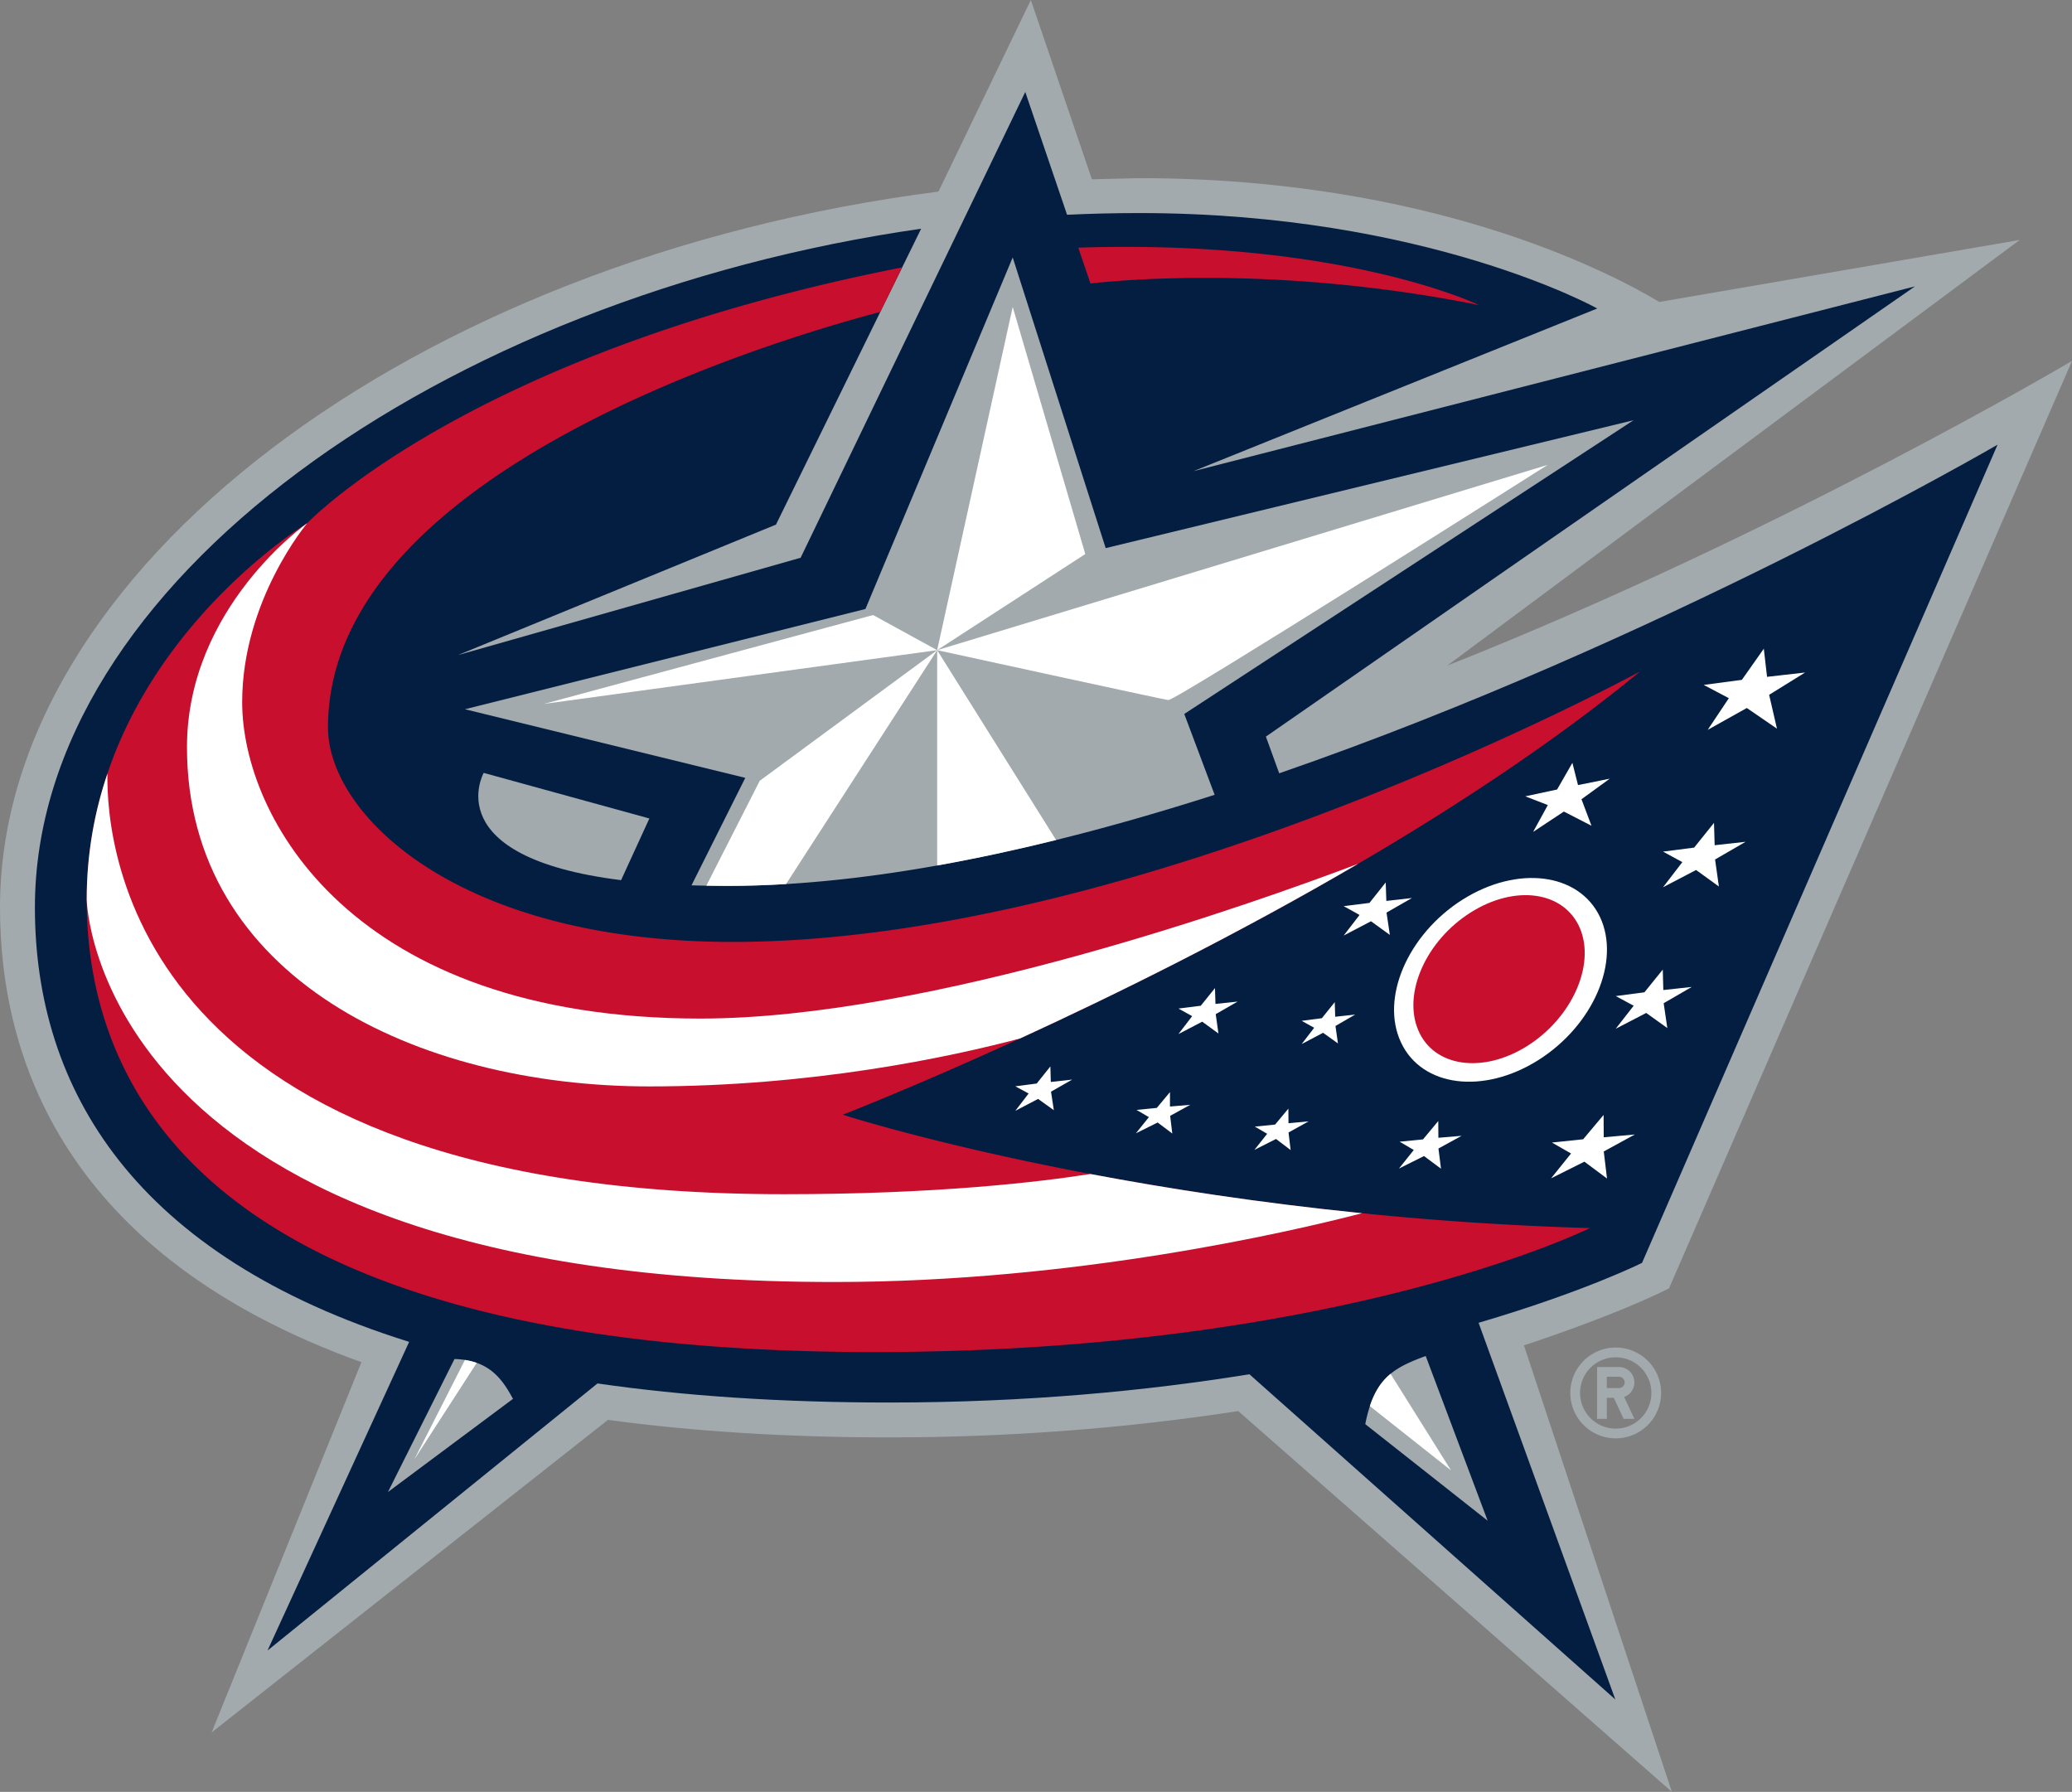
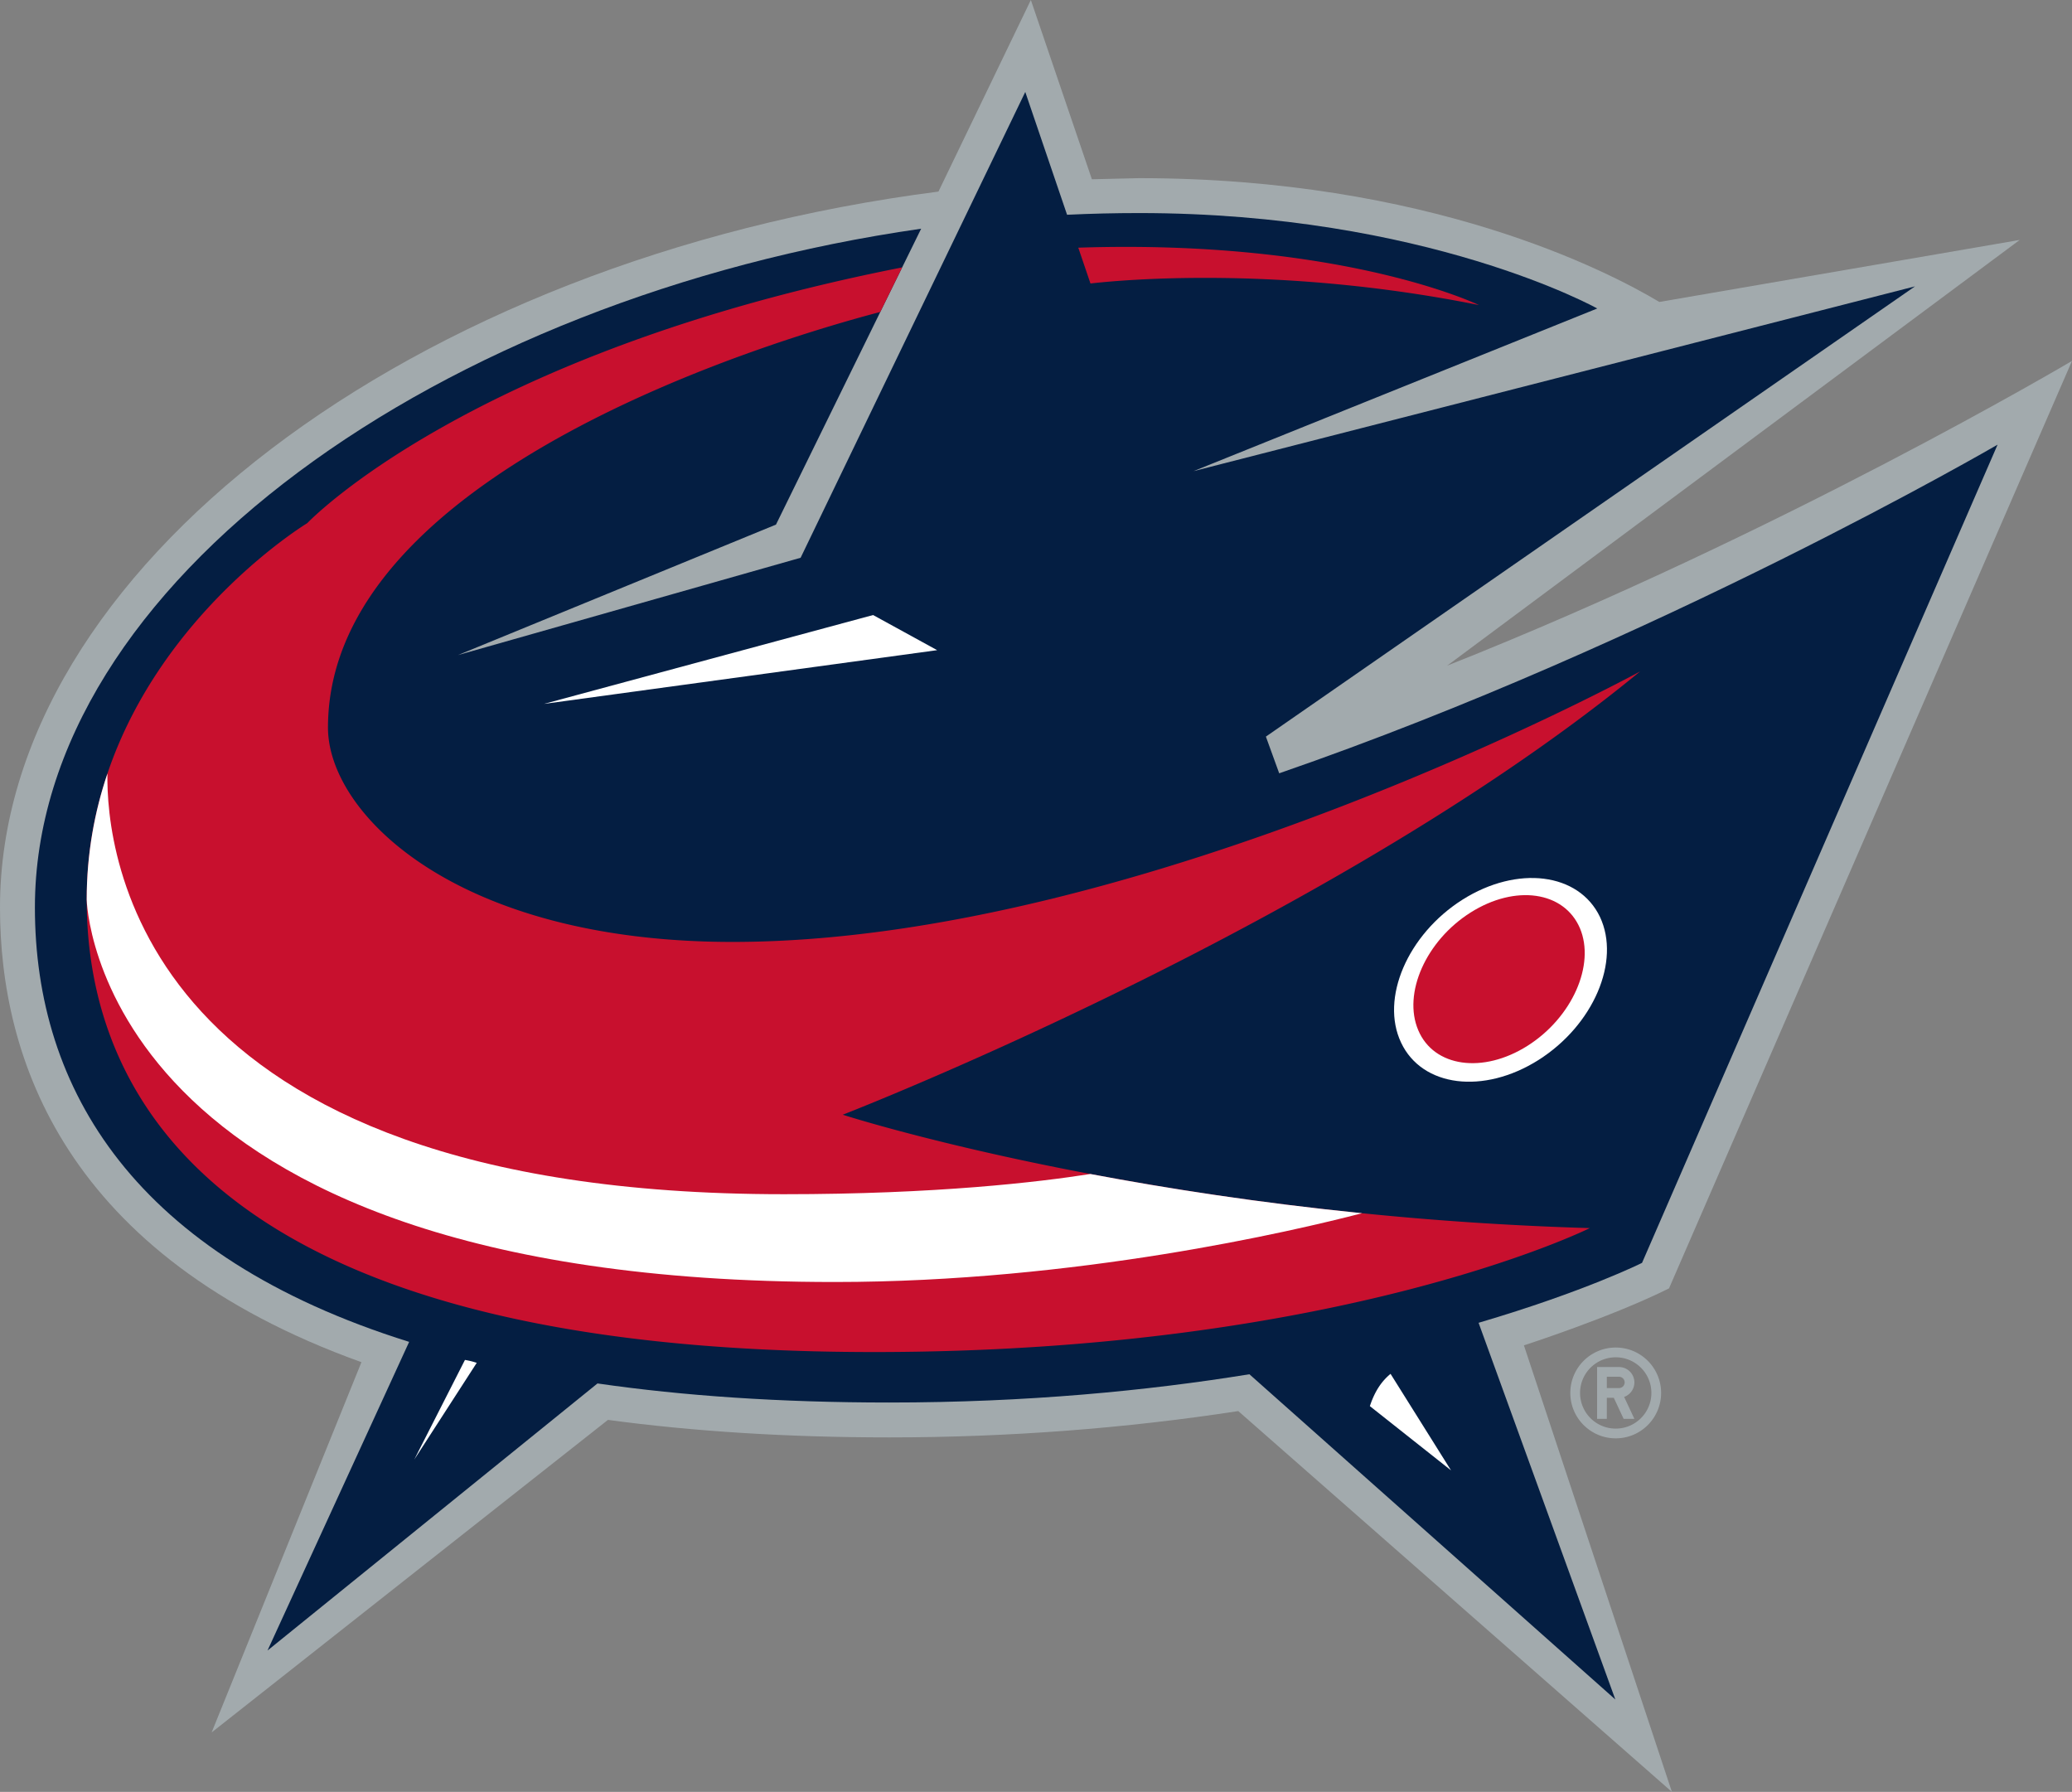
<svg xmlns="http://www.w3.org/2000/svg" fill="none" viewBox="137.7 24 684.6 592">
  <rect x="137.7" y="24" width="684.6" height="592" fill="#808080" stroke="none" />
  <path fill="#A2AAAD" d="M671.546 469.2c-8.282 0-15.005 6.714-15.005 15.002 0 8.278 6.723 15 15.005 15s14.995-6.722 14.995-15c0-8.288-6.713-15.002-14.995-15.002Zm0 26.784a11.766 11.766 0 0 1-10.888-7.271 11.795 11.795 0 0 1-.894-4.511c0-6.51 5.264-11.774 11.782-11.774 6.51 0 11.78 5.264 11.78 11.774 0 6.512-5.27 11.782-11.78 11.782Zm6.164-15.259a5.077 5.077 0 0 0-3.143-4.696 5.084 5.084 0 0 0-1.947-.386h-7.228v17.122h3.213v-6.954h2.306l3.246 6.954h3.553l-3.389-7.25a5.09 5.09 0 0 0 3.389-4.79Zm-5.09 1.872h-4.015v-3.747h4.015c1.032 0 1.877.839 1.877 1.875a1.88 1.88 0 0 1-1.877 1.872Z" />
  <path fill="#A2AAAD" d="m689.149 449.661 133.15-306.421s-96.362 57.066-206.455 100.681l189.179-140.65-119.075 20.49c-17.04-10.207-76.27-40.904-171.94-40.904 0 0-8.385.198-15.543.37C494.953 72.9 478.3 24 478.3 24l-30.529 63.295c-174.354 22.42-310.072 125.395-310.072 236.511 0 49.656 21.31 114.965 119.422 150.236l-49.493 122.321 130.941-103.258c28.136 3.798 59.294 5.783 92.948 5.783 39.386 0 78.119-2.98 115.308-8.697L690.103 616l-48.89-147.52s28.825-9.306 47.936-18.819Z" />
  <path fill="#041E42" d="M797.707 170.909s-112.295 65.388-237.352 108.576l-4.398-12.124 214.472-148.753-238.396 61.052 133.408-53.742S608.95 94.39 514.009 94.39c-7.933 0-15.85.192-23.742.563L476.454 54.38l-74.226 153.894-113.24 32.162 105.1-43.118 34.468-70.26 7.222-14.714 6.276-12.784c-158.218 22.66-292.822 116.978-292.822 224.246 0 60.12 33.066 115.199 123.652 143.521l-46.797 101.975 109.029-88.24c28.234 4.089 60.247 6.301 96.4 6.301 45.298 0 85.165-3.857 118.994-9.338l120.9 107.445-45.18-124.445c35.166-10.346 54.008-19.8 54.008-19.8l117.47-270.317-.001.001Z" />
-   <path fill="#A2AAAD" d="m342.908 314.784 9.348-20.378-54.743-15.06s-15.574 27.83 45.395 35.438Z" />
-   <path fill="#A2AAAD" d="m677.432 162.833-174.409 42.254-30.72-96.032-48.661 116.148-132.32 33.114 92.625 22.67-17.77 35.515c1.601.039 3.238.082 4.903.115 2.226.035 4.499.065 6.858.065 6.394 0 12.882-.205 19.478-.606 16.148-.972 32.88-3.098 49.925-6.135 12.957-2.312 26.099-5.153 39.299-8.42 17.425-4.3 34.97-9.367 52.382-14.937l-10.035-26.705 148.445-97.046ZM608.76 471.992c-4.682 1.74-8.515 3.352-11.613 5.9-2.922 2.411-5.184 5.665-6.834 10.665a49.449 49.449 0 0 0-1.518 5.956l40.434 31.9-20.469-54.42v-.001Zm-313.547 2.268a23.35 23.35 0 0 0-3.89-.963 28.94 28.94 0 0 0-3.453-.304l-21.995 43.946 41.319-30.786c-2.622-4.8-5.671-9.645-11.981-11.893Z" />
  <path fill="#C8102E" d="M497.951 411.862c-51.185-9.678-81.807-19.58-81.807-19.58s23.629-9.153 58.552-25.177c31.173-14.308 71.354-34.086 111.72-57.716 32.467-18.988 65.06-40.451 93.201-63.566 0 0-163.807 89.371-299.862 89.371-91.394 0-133.692-42.39-133.692-70.824 0-84.716 149.118-128.552 182.494-137.312l7.222-14.714c-143.276 28.203-196.556 84.49-196.556 84.49s-47.892 28.967-66.025 82.724a129.447 129.447 0 0 0-6.85 41.65c0 64.773 42.45 149.48 260.098 149.48 154.36 0 236.53-40.946 236.53-40.946a1051.258 1051.258 0 0 1-75.254-4.918c-34.137-3.452-64.473-8.18-89.77-12.962h-.001Zm128.4-287.071s-44.876-21.845-132.383-18.963l4.03 11.832c9.675-1.117 62.368-6.127 128.353 7.131Z" />
-   <path fill="#fff" d="M352.244 382.93c53.924 0 99.035-9.637 122.452-15.824 31.173-14.309 71.354-34.087 111.72-57.717-33.919 12.862-141.267 51.127-217.308 51.127-115.352 0-151.394-66.819-151.394-104.527 0-33.714 21.51-59.154 21.51-59.154s-39.747 27.765-39.747 74.015c0 76.086 76.013 112.08 152.767 112.08Z" />
  <path fill="#fff" d="M396.613 418.545c-214.353 0-223.88-114.184-223.414-138.986-4.24 12.553-6.851 26.45-6.851 41.65 0 0 2.229 126.339 247.123 126.339 79.73 0 151.503-16.812 174.252-22.722-34.137-3.453-64.473-8.18-89.77-12.963-17 2.675-50.82 6.682-101.34 6.682Zm269.734-91.593c-6.975-14.628-27.306-17.164-45.444-5.711-18.128 11.5-27.22 32.629-20.26 47.257 6.929 14.64 27.241 17.171 45.393 5.701 18.158-11.51 27.19-32.626 20.311-47.247Z" />
-   <path fill="#fff" d="m484.894 381.46-.14-5.136-4.519 5.65-7.07.921 4.4 2.374-4.4 5.728 7.522-3.937 5.208 3.727-.936-6.127 6.995-3.983-7.06.783Zm54.403-25.775-.163-5.247-4.69 5.836-7.371.933 4.524 2.507-4.54 5.923 7.867-4.094 5.354 3.901-.895-6.394 7.227-4.146-7.313.781Zm39.559 4.232-.149-4.822-4.26 5.3-6.671.866 4.132 2.294-4.132 5.38 7.08-3.722 4.909 3.516-.82-5.77 6.532-3.776-6.621.734Zm-54.592 29.66v-4.77l-4.361 5.227-6.68.66 4.077 2.388-4.295 5.34 7.195-3.568 4.83 3.638-.706-5.843 6.645-3.64-6.705.568Zm39.162 5.517-.043-4.823-4.382 5.263-6.698.671 4.08 2.377-4.221 5.315 7.145-3.603 4.825 3.657-.695-5.802 6.647-3.683-6.658.628Zm32.327-73.446-.208-6.105-5.37 6.762-8.518 1.063 5.246 2.915-5.246 6.802 9.02-4.72 6.237 4.51-1.101-7.378 8.387-4.806-8.447.957Zm53.356-31.671-4.863 8.872 10.163-6.727 9.126 4.69-3.308-8.758 9.342-6.792-10.487 2.113-1.854-7.343-5.06 8.81-10.498 2.25 7.439 2.885Zm85-43.789-12.567 1.426-1.072-9.293-7.25 10.292-12.61 1.664 8.312 4.388-6.988 10.462 12.925-7.22 9.956 6.83-2.584-11.184 11.878-7.365ZM667.58 399.742l-.046-7.389-6.75 8.04-10.317 1.087 6.318 3.615-6.605 8.202 11.014-5.5 7.474 5.566-1.077-8.936 10.262-5.612-10.273.927Zm19.686-48.649-.175-6.759-6.067 7.507-9.461 1.245 5.912 3.188-5.934 7.607 10.084-5.222 6.967 4.997-1.204-8.213 9.27-5.372-9.392 1.022Zm16.963-47.848-.213-7.389-6.566 8.179-10.278 1.321 6.382 3.473-6.382 8.307 10.92-5.709 7.536 5.452-1.26-8.922 10.077-5.84-10.216 1.128Zm-91.315 91.117-5.048 6.07-7.72.765 4.676 2.738-4.905 6.13 8.282-4.13 5.614 4.182-.839-6.675 7.641-4.192-7.668.65-.033-5.538ZM472.302 125.4 447.34 238.802l48.942-31.756-23.98-81.646Zm176.763 52.184L447.34 238.802s74.119 16.177 76.373 16.49c2.283.331 125.352-77.708 125.352-77.708ZM486.64 301.523l-39.299-62.72v71.14c12.957-2.313 26.099-5.154 39.299-8.42Zm-115.56 15.095c2.226.035 4.499.065 6.857.065 6.395 0 12.883-.205 19.48-.606l49.924-77.274-58.605 43.139-17.656 34.676Z" />
  <path fill="#fff" d="m426.17 227.195-108.73 29.357 129.9-17.75-21.17-11.607Zm164.142 261.362 26.81 21.219-19.975-31.884c-2.923 2.411-5.185 5.665-6.835 10.665Zm-315.736 17.655 20.636-31.952a23.326 23.326 0 0 0-3.89-.963l-16.746 32.914v.001Z" />
  <path fill="#C8102E" d="M623.624 325.456c-14.767 9.309-22.517 26.749-17.316 38.93 5.159 12.164 21.336 14.458 36.087 5.13 14.75-9.332 22.46-26.761 17.308-38.89-5.251-12.201-21.34-14.474-36.079-5.17Z" />
</svg>